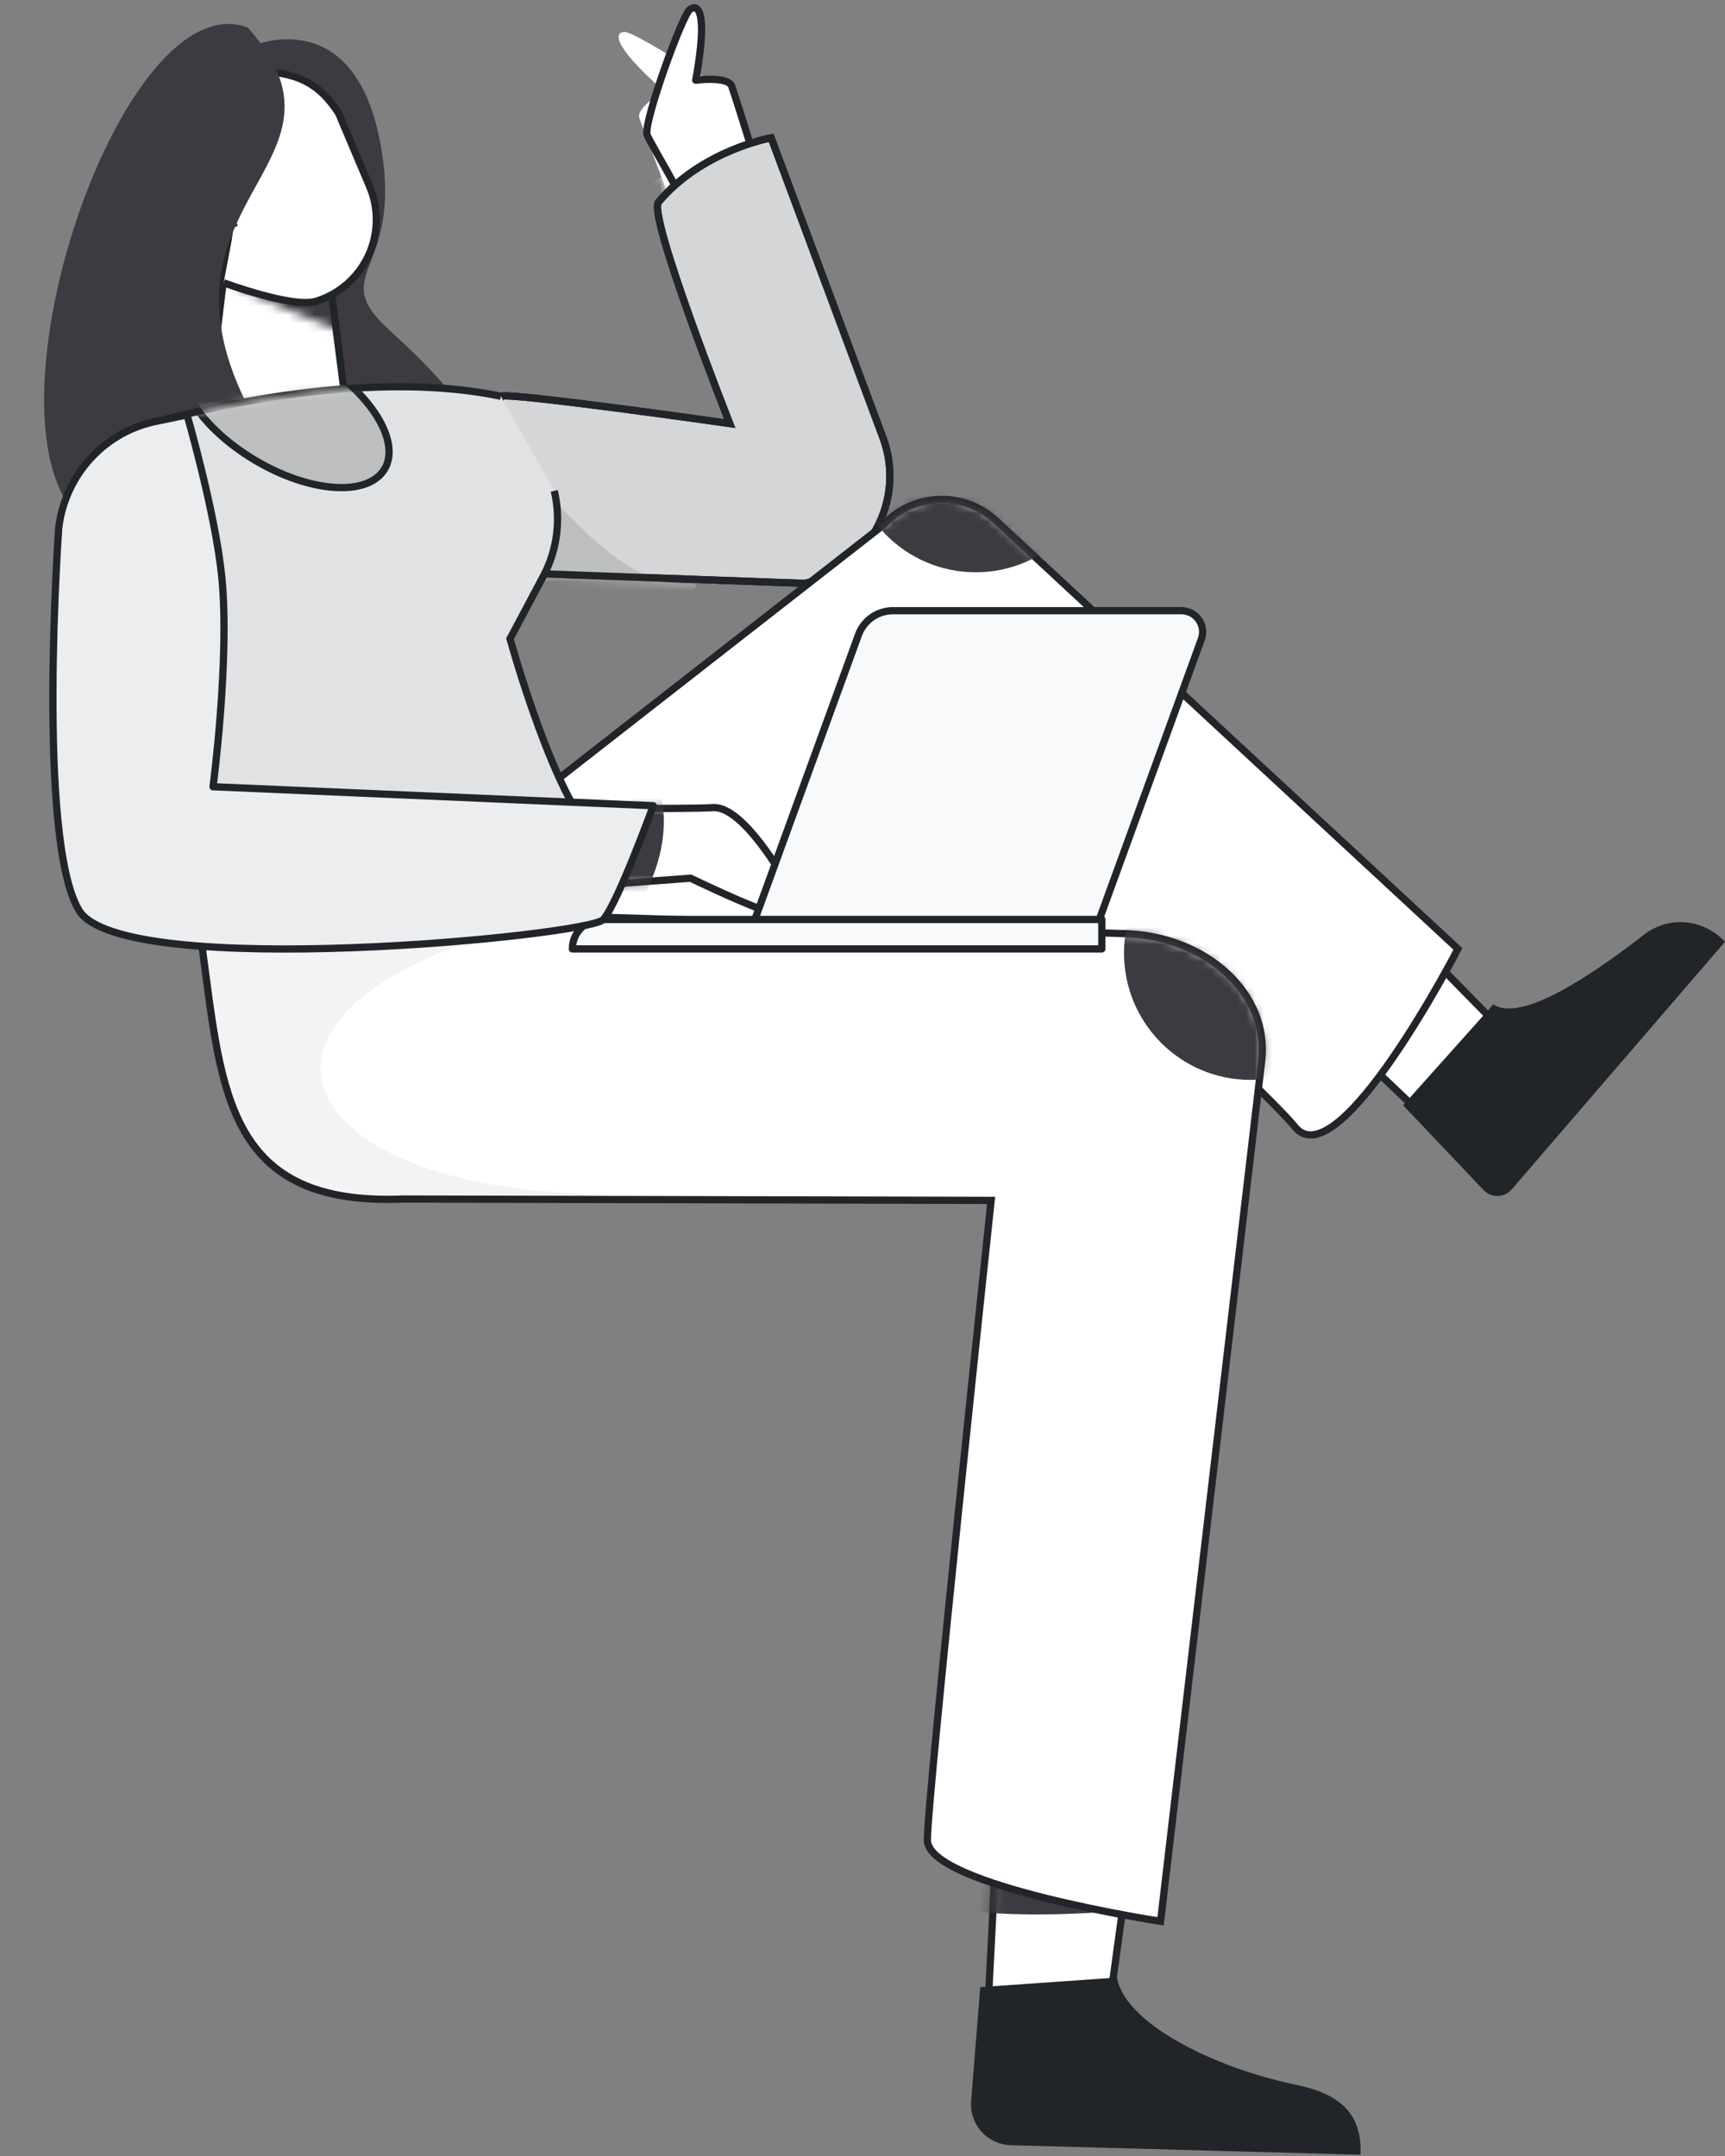
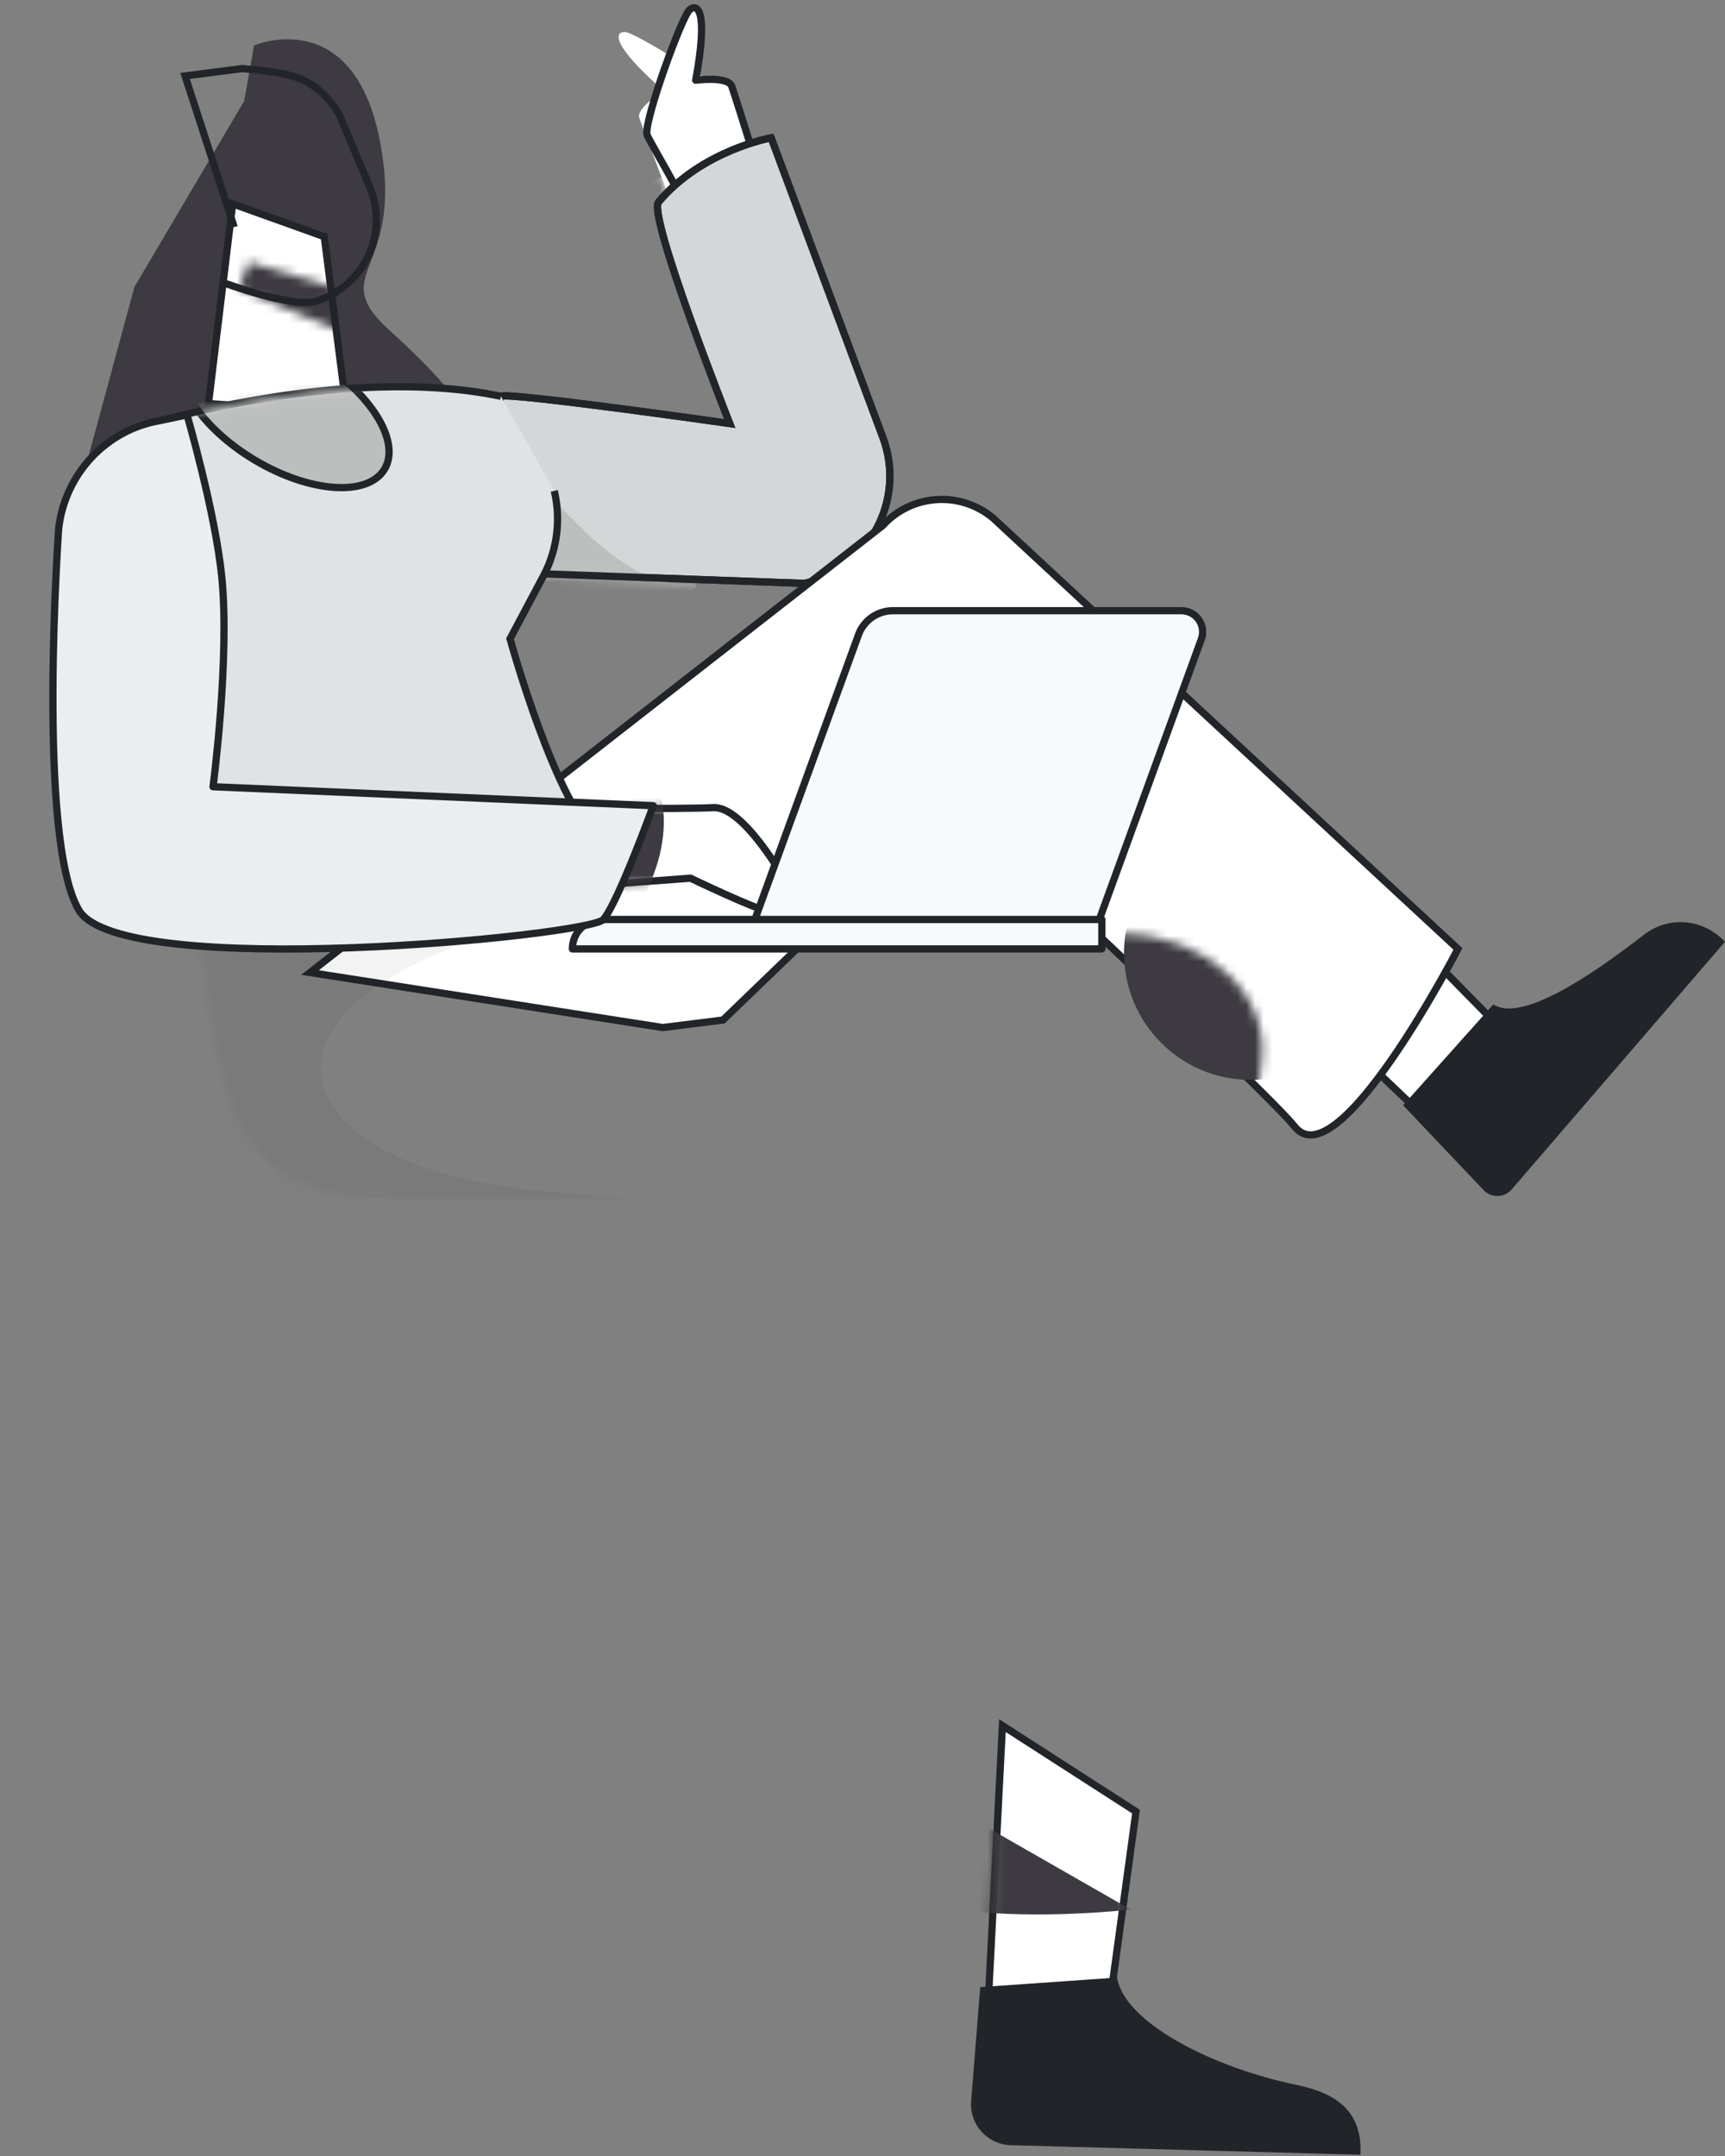
<svg xmlns="http://www.w3.org/2000/svg" width="200" height="250" viewBox="0 0 200 250" fill="none">
  <rect x="0" y="0" width="200" height="250" fill="#808080" stroke="none" />
  <path d="M28.309 11.72L29.457 5.265C29.457 5.265 40.845 0.414 43.996 16.096C47.146 31.778 37.574 31.413 45.208 38.343C52.841 45.272 61.566 54.754 53.023 60.224C44.481 65.694 9.22 56.759 9.22 56.759L15.581 33.277L28.309 11.72Z" fill="#3D3A41" />
  <path d="M37.593 27.445L40.219 47.895L24.169 46.799L26.974 23.636L37.593 27.445Z" fill="white" stroke="#212529" stroke-width="0.84" />
  <mask id="mask0_1716_3767" style="mask-type:alpha" maskUnits="userSpaceOnUse" x="27" y="30" width="21" height="12">
    <path d="M45.506 35.348L47.179 36.645L46.517 41.366L27.671 33.49L28.858 30.402L45.506 35.348Z" fill="#3D3A41" />
  </mask>
  <g mask="url(#mask0_1716_3767)">
    <path d="M37.593 27.445L40.219 47.895L24.169 46.799L26.974 23.636L37.593 27.445Z" fill="#3D3A41" stroke="#212529" stroke-width="0.84" />
  </g>
-   <path d="M27.155 26.334L21.457 8.803L28.093 7.951C33.445 8.463 36.349 8.668 39.252 13.118L42.848 21.618C43.944 24.202 43.889 27.13 42.699 29.672C41.508 32.214 39.293 34.13 36.606 34.943C33.919 35.755 25.931 32.789 25.931 32.789" fill="white" />
  <path d="M27.155 26.334L21.457 8.803L28.093 7.951C33.445 8.463 36.349 8.668 39.252 13.118L42.848 21.618C43.944 24.202 43.889 27.13 42.699 29.672C41.508 32.214 39.293 34.13 36.606 34.943C33.919 35.755 25.931 32.789 25.931 32.789" stroke="#212529" stroke-width="0.84" />
-   <path d="M28.723 3.189C42.686 18.903 16.962 22.828 28.417 46.468C38.09 66.431 37.132 70.872 12.207 61.974C-5.259 55.739 13.135 -2.658 28.723 3.189Z" fill="#3D3A41" />
  <path d="M89.426 29.858C86.671 23.911 85.683 12.67 85.288 11.966C84.431 10.437 73.644 3.741 72.464 3.705C71.285 3.67 70.751 5.067 76.972 10.559C76.972 10.559 73.788 12.436 74.115 13.655C74.293 14.317 81.108 32.089 81.108 32.089L89.426 29.858Z" fill="white" />
  <mask id="mask1_1716_3767" style="mask-type:alpha" maskUnits="userSpaceOnUse" x="71" y="3" width="19" height="30">
    <path fill-rule="evenodd" clip-rule="evenodd" d="M89.426 29.858C86.671 23.911 85.683 12.67 85.288 11.966C84.431 10.437 73.644 3.741 72.464 3.705C71.285 3.67 70.751 5.067 76.972 10.559C76.972 10.559 73.788 12.436 74.115 13.655C74.293 14.317 81.108 32.089 81.108 32.089L89.426 29.858Z" fill="white" />
  </mask>
  <g mask="url(#mask1_1716_3767)">
    <path d="M67.857 27.302C79.019 16.94 86.133 16.922 86.133 16.922L86.46 27.302L65.669 28.486" fill="white" />
  </g>
  <path fill-rule="evenodd" clip-rule="evenodd" d="M82.829 32.167C81.311 25.791 75.129 16.351 75.003 15.554C74.73 13.822 79.057 1.886 79.962 1.128C80.866 0.37 82.15 1.137 80.663 9.301C80.663 9.301 84.326 8.804 84.824 9.964C85.094 10.594 90.742 28.771 90.742 28.771L82.829 32.167Z" fill="white" stroke="#212529" stroke-width="0.84" stroke-linejoin="round" />
  <path d="M58.077 45.951C58.845 45.438 84.608 49.112 84.608 49.112C84.608 49.112 75.058 24.966 76.351 23.428C81.405 17.414 89.408 15.98 89.408 15.98L102.361 50.723C105.056 57.951 100.798 65.908 93.303 67.648L52.495 66.155L58.077 45.951Z" fill="#ECEDEE" />
  <path d="M58.077 45.951C58.845 45.438 84.608 49.112 84.608 49.112C84.608 49.112 75.058 24.966 76.351 23.428C81.405 17.414 89.408 15.98 89.408 15.98L102.361 50.723C105.056 57.951 100.798 65.908 93.303 67.648L52.495 66.155L58.077 45.951Z" fill="black" fill-opacity="0.1" />
  <path d="M58.077 45.951C58.845 45.438 84.608 49.112 84.608 49.112C84.608 49.112 75.058 24.966 76.351 23.428C81.405 17.414 89.408 15.98 89.408 15.98L102.361 50.723C105.056 57.951 100.798 65.908 93.303 67.648L52.495 66.155L58.077 45.951Z" stroke="#212529" stroke-width="0.84" />
  <mask id="mask2_1716_3767" style="mask-type:alpha" maskUnits="userSpaceOnUse" x="51" y="15" width="53" height="54">
    <path fill-rule="evenodd" clip-rule="evenodd" d="M58.077 45.952C58.845 45.439 84.608 49.113 84.608 49.113C84.608 49.113 75.058 24.967 76.351 23.429C81.405 17.415 89.408 15.981 89.408 15.981L102.361 50.724C105.056 57.952 100.798 65.909 93.303 67.649L52.495 66.156L58.077 45.952Z" fill="white" stroke="white" stroke-width="0.84" />
  </mask>
  <g mask="url(#mask2_1716_3767)">
    <path d="M55.657 48.242C64.489 58.141 71.7 67.878 79.376 67.649C87.052 67.42 59.791 76.944 59.791 76.944L55.657 68.901L56.418 51.958" fill="#BDBEBE" />
  </g>
  <path d="M58.077 45.951C58.845 45.438 84.608 49.112 84.608 49.112C84.608 49.112 75.058 24.966 76.351 23.428C81.405 17.414 89.408 15.98 89.408 15.98L102.361 50.723C105.056 57.951 100.798 65.908 93.303 67.648L52.495 66.155L58.077 45.951Z" stroke="#212529" stroke-width="0.84" />
  <path d="M167.493 131.73L176.377 121.681L161.592 106.619L152.226 117.213L167.493 131.73Z" fill="white" stroke="#212529" stroke-width="0.84" stroke-linejoin="round" />
  <path d="M200 109.2C197.426 106.487 193.461 106.162 190.558 108.418C184.148 113.399 176.301 118.55 173.137 116.465L162.679 128.163L172.013 138.001C172.44 138.452 173.038 138.7 173.659 138.685C174.279 138.67 174.864 138.393 175.269 137.922L200 109.2Z" fill="#212529" />
  <path d="M150.121 130.65C155.122 136.936 169.034 110.032 169.034 110.032L115.148 60.08C111.339 56.88 105.681 57.263 102.338 60.947L35.946 112.772L76.841 119.15L83.821 118.279L110.489 92.567C110.489 92.567 146.766 126.432 150.121 130.65Z" fill="white" stroke="#212529" stroke-width="0.84" />
  <mask id="mask3_1716_3767" style="mask-type:alpha" maskUnits="userSpaceOnUse" x="35" y="57" width="135" height="75">
-     <path fill-rule="evenodd" clip-rule="evenodd" d="M150.121 130.65C155.122 136.936 169.034 110.032 169.034 110.032L115.148 60.08C111.339 56.88 105.681 57.263 102.338 60.947L35.946 112.772L76.841 119.15L83.821 118.279L110.489 92.567C110.489 92.567 146.766 126.432 150.121 130.65Z" fill="white" />
-   </mask>
+     </mask>
  <g mask="url(#mask3_1716_3767)">
    <ellipse cx="113.126" cy="51.658" rx="14.654" ry="14.702" fill="#3D3A41" />
  </g>
  <path d="M114.221 239.172L127.775 238.782L131.71 210.063L116.223 200.095L114.221 239.172Z" fill="white" stroke="#212529" stroke-width="0.84" />
  <mask id="mask4_1716_3767" style="mask-type:alpha" maskUnits="userSpaceOnUse" x="113" y="199" width="20" height="41">
-     <path fill-rule="evenodd" clip-rule="evenodd" d="M114.221 239.172L127.775 238.782L131.71 210.063L116.223 200.095L114.221 239.172Z" fill="white" stroke="white" stroke-width="0.84" />
+     <path fill-rule="evenodd" clip-rule="evenodd" d="M114.221 239.172L127.775 238.782L131.71 210.063L116.223 200.095L114.221 239.172" fill="white" stroke="white" stroke-width="0.84" />
  </mask>
  <g mask="url(#mask4_1716_3767)">
    <path d="M100.319 217.483C107.468 224.203 131.104 221.422 131.104 221.422L114.221 211.761L106.447 215.713" fill="#3D3A41" />
  </g>
  <path d="M157.733 249.855C157.994 244.774 154.887 242.704 150.34 241.76C140.299 239.675 130.329 234.43 129.512 229.308L113.651 230.418L112.597 243.625C112.492 244.921 112.923 246.204 113.791 247.173C114.658 248.141 115.885 248.711 117.185 248.749L157.733 249.855Z" fill="#212529" />
-   <path d="M107.527 213.455C107.82 218.684 134.559 222.788 134.559 222.788L146.283 122.985C147.186 115.29 139.939 108.56 130.427 108.261L43.865 105.542L23.11 107.385L23.517 110.427C25.713 126.832 26.465 139.871 46.759 139.035L114.914 139.192C114.914 139.192 107.337 210.078 107.527 213.455Z" fill="white" stroke="#212529" stroke-width="0.84" />
  <mask id="mask5_1716_3767" style="mask-type:alpha" maskUnits="userSpaceOnUse" x="23" y="105" width="124" height="118">
    <path fill-rule="evenodd" clip-rule="evenodd" d="M107.527 213.455C107.82 218.684 134.559 222.788 134.559 222.788L146.283 122.985C147.186 115.29 139.939 108.56 130.427 108.261L43.865 105.542L23.11 107.385L23.517 110.427C25.713 126.832 26.465 139.871 46.759 139.035L114.914 139.192C114.914 139.192 107.337 210.078 107.527 213.455Z" fill="white" />
  </mask>
  <g mask="url(#mask5_1716_3767)">
    <path d="M84.734 103.3C23.41 108.905 27.063 135.38 63.581 138.161C100.098 140.942 20.491 138.25 20.491 138.25L-5.753 113.882L2.44 104.78L59.714 94.71" fill="black" fill-opacity="0.05" />
    <ellipse cx="144.974" cy="110.515" rx="14.654" ry="14.702" fill="#3D3A41" />
  </g>
  <path d="M64.263 56.919C65.036 60.181 64.625 63.612 63.103 66.599L59.133 74.07C59.133 74.07 64.485 93.546 69.588 97.554C74.692 101.561 24.59 103.299 24.59 103.299L16.092 49.508C16.092 49.508 39.644 42.099 58.077 45.951" fill="#ECEDEE" />
  <path d="M64.263 56.919C65.036 60.181 64.625 63.612 63.103 66.599L59.133 74.07C59.133 74.07 64.485 93.546 69.588 97.554C74.692 101.561 24.59 103.299 24.59 103.299L16.092 49.508C16.092 49.508 39.644 42.099 58.077 45.951" fill="black" fill-opacity="0.05" />
  <path d="M64.263 56.919C65.036 60.181 64.625 63.612 63.103 66.599L59.133 74.07C59.133 74.07 64.485 93.546 69.588 97.554C74.692 101.561 24.59 103.299 24.59 103.299L16.092 49.508C16.092 49.508 39.644 42.099 58.077 45.951" stroke="#212529" stroke-width="0.84" />
  <mask id="mask6_1716_3767" style="mask-type:alpha" maskUnits="userSpaceOnUse" x="16" y="44" width="54" height="60">
    <path fill-rule="evenodd" clip-rule="evenodd" d="M64.263 56.919C65.036 60.181 64.625 63.612 63.103 66.599L59.133 74.07C59.133 74.07 64.485 93.546 69.588 97.554C74.692 101.561 24.59 103.299 24.59 103.299L16.092 49.508C16.092 49.508 39.644 42.099 58.077 45.951" fill="white" />
  </mask>
  <g mask="url(#mask6_1716_3767)">
    <ellipse cx="33.011" cy="47.466" rx="6.832" ry="13.492" transform="rotate(-59.095 33.011 47.466)" fill="#BDBEBE" stroke="#212529" stroke-width="0.84" stroke-linecap="round" stroke-linejoin="round" />
  </g>
  <path d="M59.875 93.711C61.833 93.666 79.251 93.854 82.679 93.647C86.107 93.44 90.846 101.624 91.754 103.385C92.661 105.147 89.823 105.542 88.814 105.542C87.806 105.542 80.058 101.831 80.058 101.831L55.657 103.652L59.875 93.711Z" fill="white" stroke="#212529" stroke-width="0.84" />
  <mask id="mask7_1716_3767" style="mask-type:alpha" maskUnits="userSpaceOnUse" x="55" y="93" width="37" height="13">
    <path fill-rule="evenodd" clip-rule="evenodd" d="M59.875 93.711C61.833 93.666 79.251 93.854 82.679 93.647C86.107 93.44 90.846 101.624 91.754 103.385C92.661 105.147 89.823 105.542 88.814 105.542C87.806 105.542 80.058 101.831 80.058 101.831L55.657 103.652L59.875 93.711Z" fill="white" />
  </mask>
  <g mask="url(#mask7_1716_3767)">
    <path d="M71.724 108.326C80.332 97.518 75.742 89.614 75.742 89.614L66.363 101.031L71.724 108.326Z" fill="#3D3A41" />
  </g>
  <path d="M69.771 106.619H127.75V110.032H66.364V110.027C66.364 108.145 67.889 106.619 69.771 106.619Z" fill="#F8F9FA" stroke="#212529" stroke-width="0.84" stroke-linecap="round" stroke-linejoin="round" />
  <path d="M127.46 106.619H87.523L99.528 73.62C100.138 71.937 101.736 70.816 103.526 70.814H136.987C137.787 70.816 138.536 71.209 138.994 71.865C139.452 72.522 139.561 73.36 139.286 74.112L127.46 106.619Z" fill="#F8F9FA" stroke="#212529" stroke-width="0.84" />
  <path d="M25.716 66.918L24.7 91.227L75.742 93.427C75.742 93.427 71.634 104.71 69.954 106.619C68.274 108.529 14.063 113.805 9.15 105.543C4.237 97.28 6.806 61.234 6.806 61.234C7.556 54.945 12.277 49.893 18.433 48.792L21.684 48.111" fill="white" />
  <path fill-rule="evenodd" clip-rule="evenodd" d="M25.716 66.918C26.661 76.373 24.7 91.227 24.7 91.227L75.742 93.427C75.742 93.427 71.634 104.71 69.954 106.619C68.274 108.529 14.063 113.805 9.15 105.543C4.237 97.28 6.806 61.234 6.806 61.234C7.556 54.945 12.277 49.893 18.433 48.792L21.684 48.111" fill="#ECEDEE" />
  <path d="M25.716 66.918C26.661 76.373 24.7 91.227 24.7 91.227L75.742 93.427C75.742 93.427 71.634 104.71 69.954 106.619C68.274 108.529 14.063 113.805 9.15 105.543C4.237 97.28 6.806 61.234 6.806 61.234C7.556 54.945 12.277 49.893 18.433 48.792L21.684 48.111C21.684 48.111 24.97 59.444 25.716 66.918Z" stroke="#212529" stroke-width="0.84" stroke-linecap="round" stroke-linejoin="round" />
</svg>